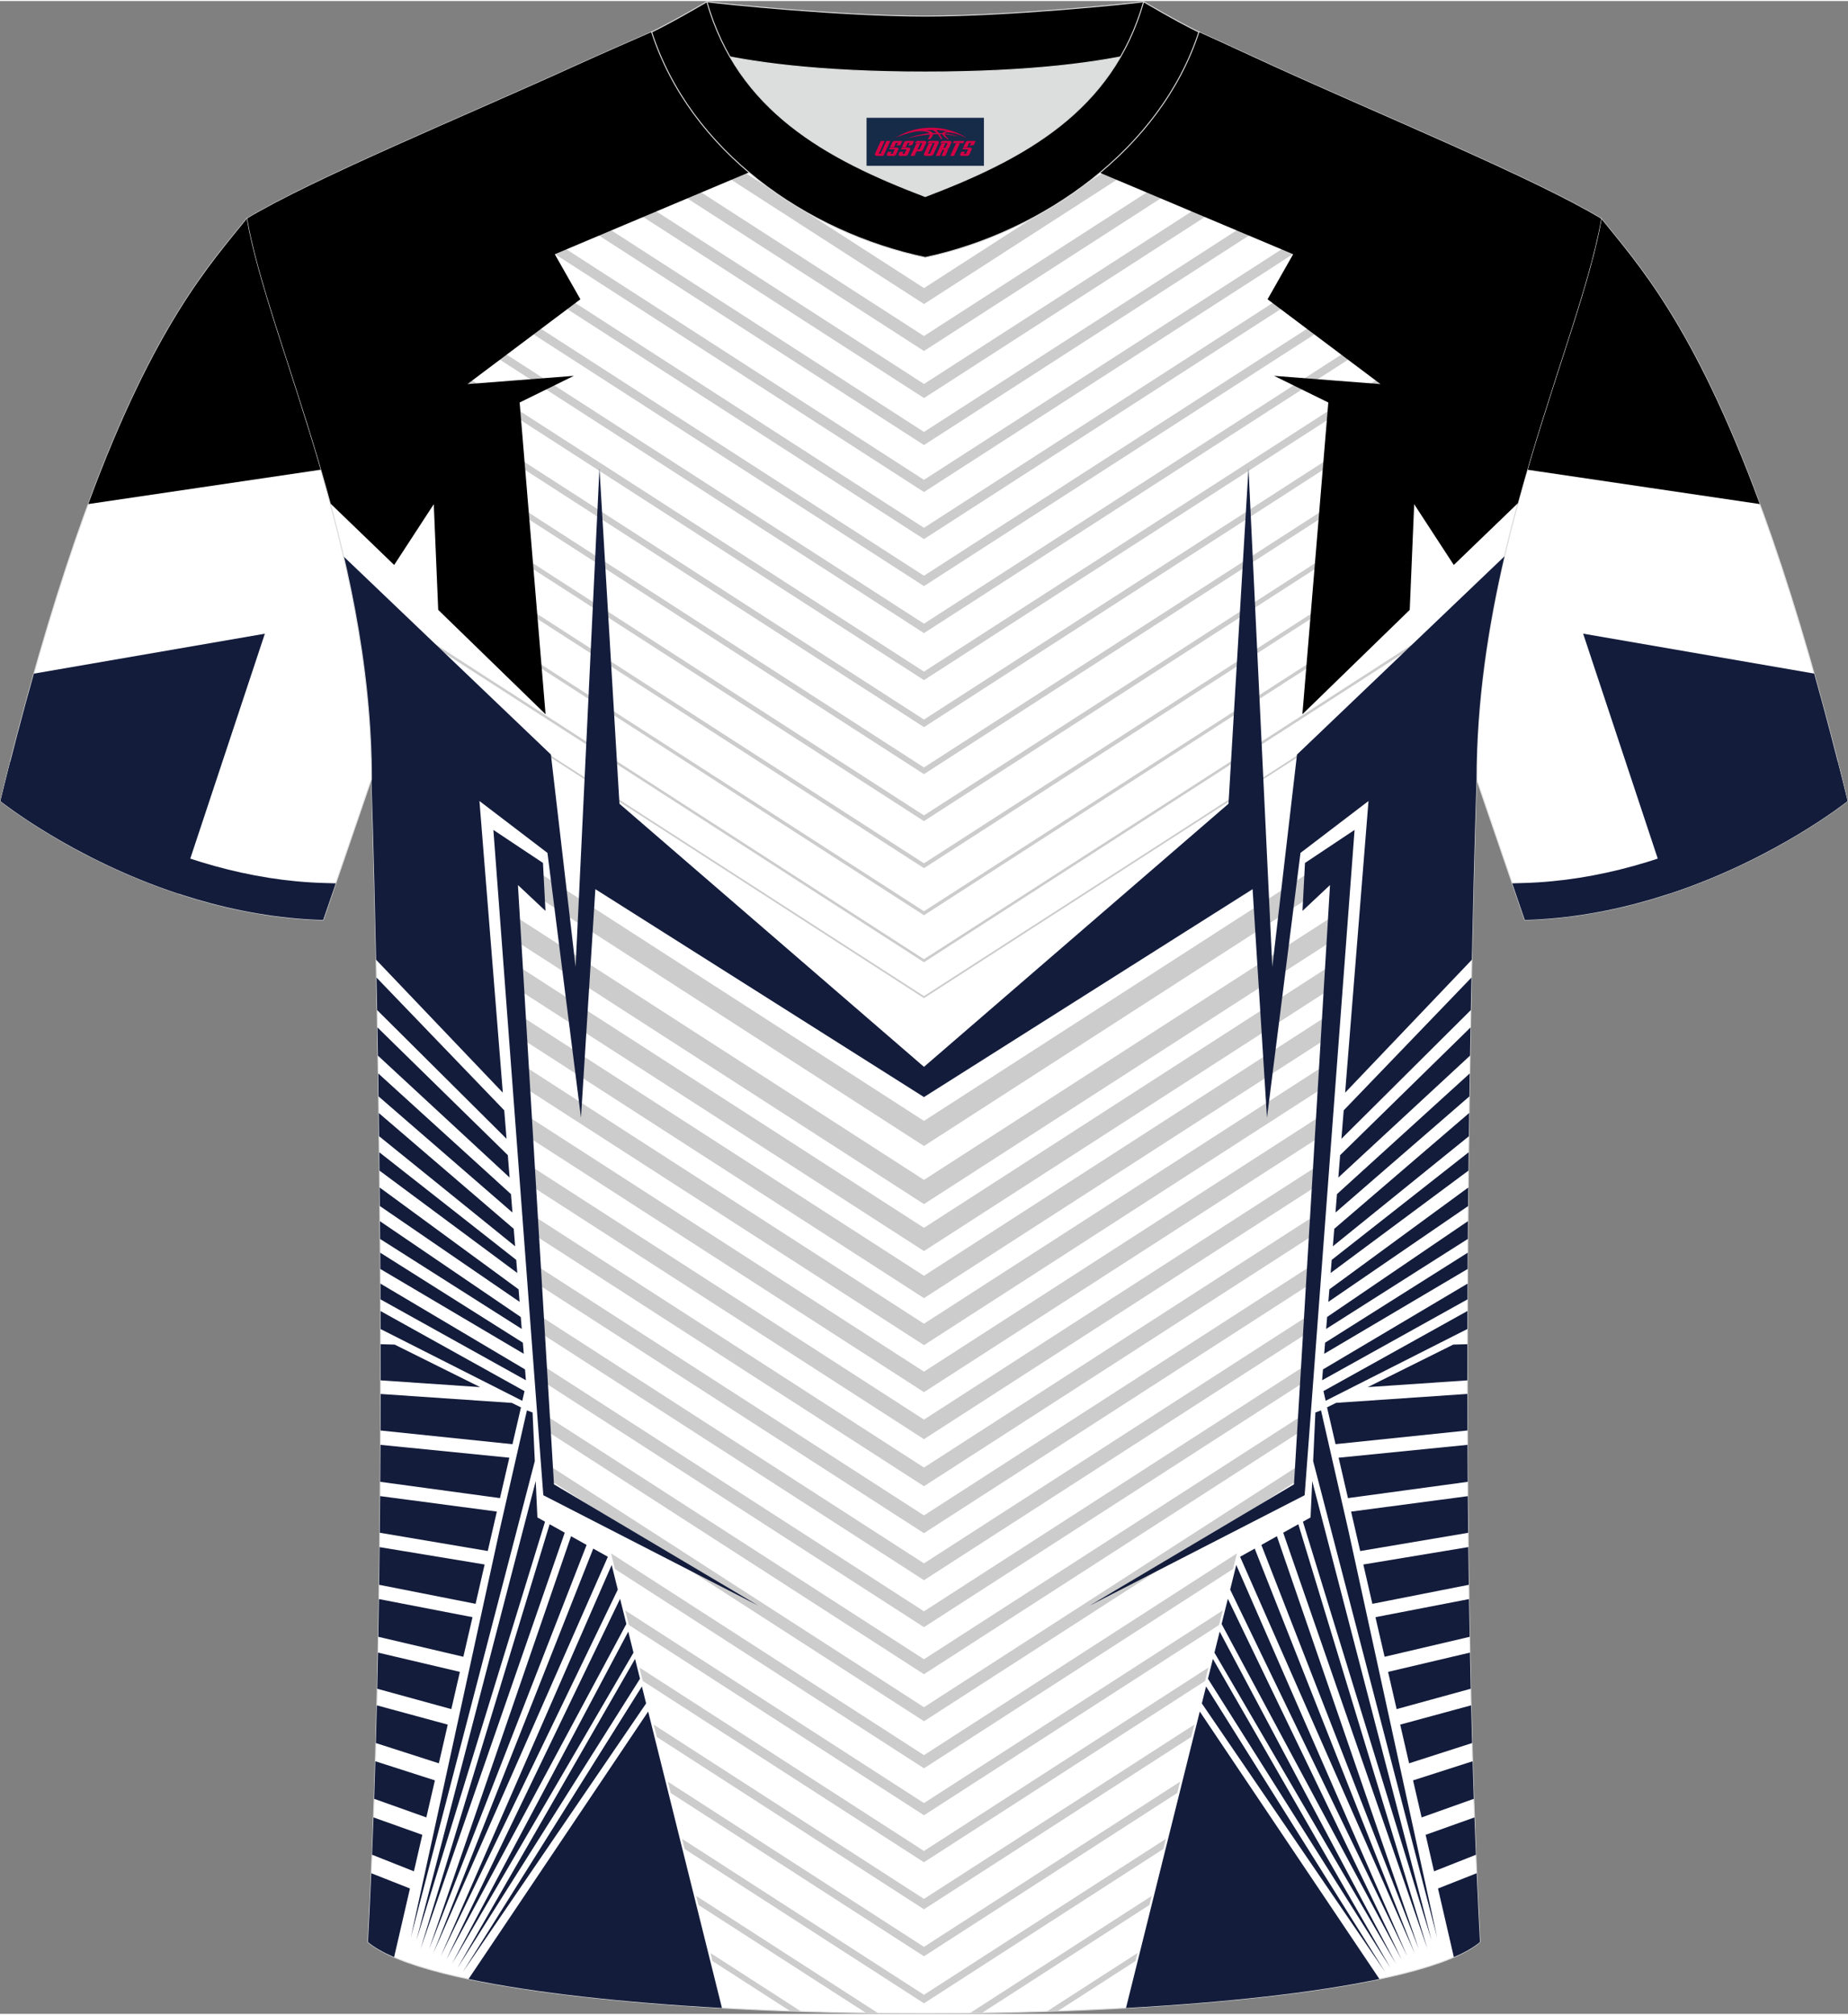
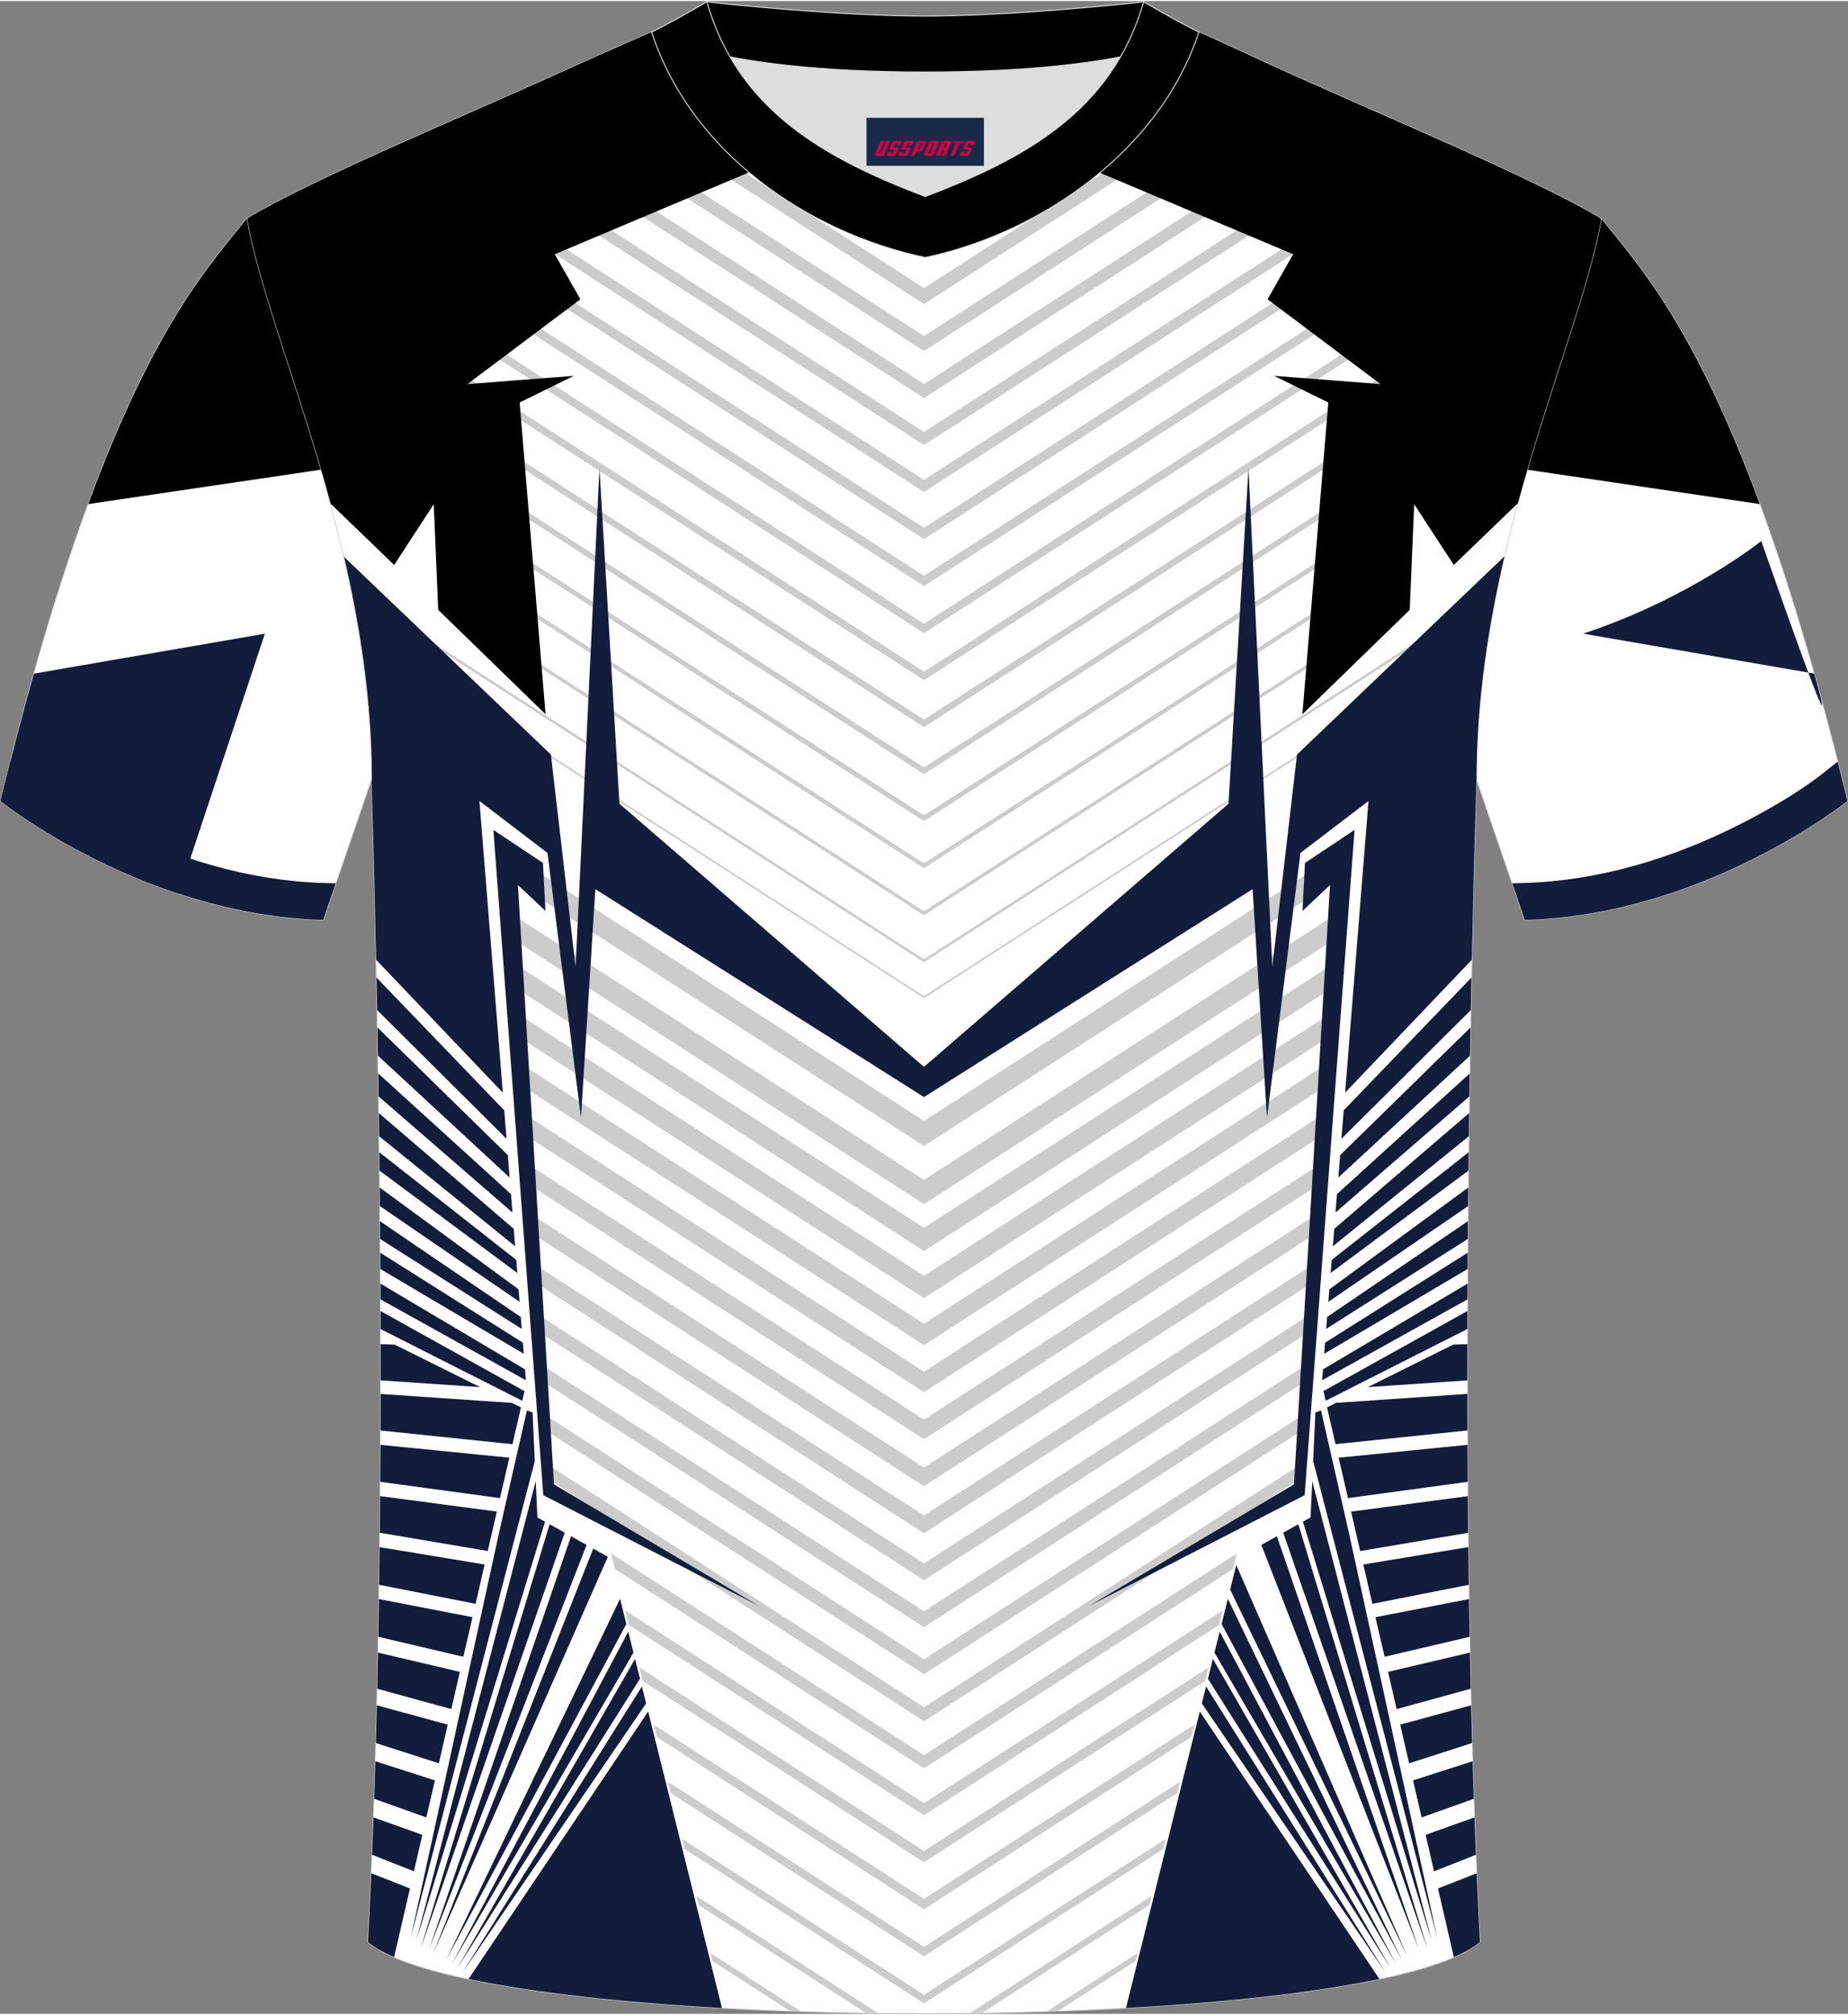
<svg xmlns="http://www.w3.org/2000/svg" version="1.1" id="图层_1" x="0px" y="0px" width="378px" height="412px" viewBox="0 0 377.89 411.46" enable-background="new 0 0 377.89 411.46" xml:space="preserve">
  <rect x="0" y="0" width="377.89" height="411.46" fill="#808080" stroke="none" />
  <g>
    <path fill-rule="evenodd" clip-rule="evenodd" fill="#FFFFFF" stroke="#DCDDDD" stroke-width="0.2" stroke-miterlimit="22.926" d="   M327.44,44.5c10.2,12.75,29.25,32.3,50.34,119.02c0,0-29.08,23.29-65.98,24.31c0,0-7.14-20.75-9.86-28.74   C301.94,111.49,323.17,69.17,327.44,44.5z" />
    <g>
      <path fill-rule="evenodd" clip-rule="evenodd" d="M359.85,102.83l-47.52-7.02c6.04-20.74,12.89-38.42,15.12-51.3    C334.64,53.5,346.23,65.88,359.85,102.83z" />
-       <path fill-rule="evenodd" clip-rule="evenodd" fill="#131C3B" d="M370.97,137.48l-47.24-8.16l17.63,53.13    c21.74-7.17,36.42-18.93,36.42-18.93C375.48,154.07,373.21,145.42,370.97,137.48z" />
+       <path fill-rule="evenodd" clip-rule="evenodd" fill="#131C3B" d="M370.97,137.48l-47.24-8.16c21.74-7.17,36.42-18.93,36.42-18.93C375.48,154.07,373.21,145.42,370.97,137.48z" />
      <path fill-rule="evenodd" clip-rule="evenodd" fill="#131C3B" d="M373.06,157.63c-5.14,4.11-12.06,8.06-17.89,10.98    c-13.48,6.74-28.44,11.26-43.57,11.68l-2.37,0.07l2.57,7.49c36.9-1.02,65.98-24.31,65.98-24.31c-0.67-2.76-1.34-5.45-2.01-8.07    L373.06,157.63z" />
    </g>
    <path fill-rule="evenodd" clip-rule="evenodd" fill="#FFFFFF" stroke="#DCDDDD" stroke-width="0.2" stroke-miterlimit="22.926" d="   M75.25,396.78c5.36-101,0.7-237.68,0.7-237.68c0-47.62-21.24-89.93-25.5-114.6c13.63-8.23,45.28-21.25,67.14-31.23   c5.55-2.52,11.68-5.18,15.66-6.93c17.52-0.32,25.34,1.25,55.54,1.25h0.31c30.2,0,38.53-1.57,56.04-1.25   c3.98,1.76,9.6,4.41,15.15,6.93c21.87,9.98,53.51,23,67.14,31.23c-4.27,24.67-25.5,66.98-25.5,114.6c0,0-4.66,136.67,0.7,237.68   C279.57,416.22,98.32,416.22,75.25,396.78z" />
    <g>
      <path fill-rule="evenodd" clip-rule="evenodd" fill="#CCCCCC" d="M188.94,228.92l-83.76-53.99l0.33,5.34l83.43,53.78l83.43-53.78    l0.33-5.34L188.94,228.92L188.94,228.92z M216.3,410.89c-0.74,0.03-1.49,0.05-2.23,0.07l18.53-11.94l-0.4,1.63L216.3,410.89    L216.3,410.89z M200.79,411.27l34.25-22.07l0.46-1.85l-37.17,23.96C199.15,411.3,199.97,411.28,200.79,411.27L200.79,411.27z     M179.55,411.31c-0.82-0.01-1.64-0.02-2.47-0.04l-34.25-22.07l-0.46-1.85L179.55,411.31L179.55,411.31z M163.81,410.96    l-18.53-11.94l0.4,1.63l15.89,10.24C162.32,410.91,163.07,410.94,163.81,410.96L163.81,410.96z M188.94,240.98l82.99-53.49    l-0.32,5.15l-82.67,53.29l-82.67-53.29l-0.32-5.15L188.94,240.98L188.94,240.98z M188.94,250.78l82.36-53.09l-0.3,4.95    l-82.06,52.89l-82.06-52.89l-0.3-4.95L188.94,250.78L188.94,250.78z M188.94,260.58l81.73-52.68l-0.29,4.76l-81.44,52.49    l-81.44-52.49l-0.29-4.76L188.94,260.58L188.94,260.58z M188.94,270.38l81.11-52.28l-0.28,4.56l-80.83,52.1l-80.83-52.1    l-0.28-4.56L188.94,270.38L188.94,270.38z M188.94,280.18l80.48-51.87l-0.27,4.36l-80.21,51.7l-80.21-51.7l-0.27-4.36    L188.94,280.18L188.94,280.18z M188.94,289.98l-79.85-51.47l0.26,4.17l79.59,51.3l79.59-51.3l0.26-4.17L188.94,289.98    L188.94,289.98z M188.94,299.78l-79.22-51.06l0.24,3.97l78.98,50.91l78.98-50.91l0.24-3.97L188.94,299.78L188.94,299.78z     M188.94,309.57l-78.6-50.66l0.23,3.78l78.36,50.51l78.36-50.51l0.23-3.78L188.94,309.57L188.94,309.57z M188.94,319.37    l-77.97-50.25l0.22,3.58l77.75,50.11l77.75-50.11l0.22-3.58L188.94,319.37L188.94,319.37z M188.94,329.17l-77.34-49.85l0.21,3.38    l77.13,49.71l77.13-49.71l0.21-3.38L188.94,329.17L188.94,329.17z M188.94,338.97l76.71-49.44l-0.2,3.19l-76.51,49.31    l-76.52-49.32l-0.2-3.19L188.94,338.97L188.94,338.97z M188.94,348.77l76.09-49.04l-0.18,2.99l-75.9,48.92l-75.9-48.92l-0.18-2.99    L188.94,348.77L188.94,348.77z M188.94,358.57l64-41.25l-0.8,3.2l-63.2,40.74l-63.2-40.74l-0.8-3.2L188.94,358.57L188.94,358.57z     M188.94,368.37l61.09-39.38l-0.74,2.97l-60.35,38.9l-60.35-38.9l-0.74-2.97L188.94,368.37L188.94,368.37z M188.94,378.16    l-58.19-37.5l0.68,2.75l57.5,37.06l57.5-37.06l0.68-2.75L188.94,378.16L188.94,378.16z M188.94,387.96l55.28-35.63l-0.63,2.52    l-54.65,35.23l-54.65-35.23l-0.63-2.52L188.94,387.96L188.94,387.96z M188.94,397.76L136.57,364l0.57,2.3l51.8,33.39l51.8-33.39    l0.57-2.3L188.94,397.76L188.94,397.76z M188.94,407.56l-49.47-31.88l0.52,2.07l48.95,31.55l48.95-31.55l0.52-2.07L188.94,407.56z    " />
      <path fill-rule="evenodd" clip-rule="evenodd" fill="#CCCCCC" d="M73.4,129.36l-0.08-0.47l115.62,74.52l115.61-74.52l-0.08,0.47    l-115.53,74.47L73.4,129.36L73.4,129.36z M71.08,34.02c0.69-0.32,1.38-0.64,2.09-0.96l115.77,74.62l115.77-74.62    c0.7,0.32,1.4,0.64,2.09,0.96l-117.86,75.97L71.08,34.02L71.08,34.02z M79.82,30.04l109.12,70.33l109.12-70.33l-2.28-1.02    L188.94,97.88L82.1,29.02L79.82,30.04L79.82,30.04z M88.64,26.12l100.3,64.65l100.3-64.65l-2.47-1.09l-97.83,63.06L91.11,25.03    L88.64,26.12L88.64,26.12z M97.5,22.22l91.45,58.94l91.45-58.94l-2.65-1.17l-88.8,57.23l-88.8-57.23L97.5,22.22L97.5,22.22z     M106.35,18.31l82.59,53.23l82.59-53.23l-2.81-1.25l-79.78,51.42l-79.78-51.42C108.23,17.48,107.3,17.9,106.35,18.31L106.35,18.31    z M115.16,14.38l73.79,47.56l73.79-47.56c-0.82-0.37-1.64-0.74-2.44-1.11l-0.52-0.24l-70.83,45.65l-70.83-45.65l-0.52,0.24    C116.79,13.64,115.98,14.01,115.16,14.38L115.16,14.38z M123.94,10.43l65,41.89L254,10.38l-3.11-1.43l-61.96,39.93L127.11,9.04    C126.08,9.49,125.02,9.96,123.94,10.43L123.94,10.43z M132.81,6.54l56.13,36.18l56.34-36.31l-0.14-0.06    c-1.87-0.03-3.63-0.05-5.33-0.04L188.94,39.1L138.07,6.3c-1.53,0-3.13,0.01-4.82,0.04L132.81,6.54L132.81,6.54z M147.64,6.49    l41.3,26.62L230.22,6.5c-2.06,0.07-4.14,0.16-6.32,0.26l-34.96,22.53L153.96,6.75C151.79,6.65,149.71,6.56,147.64,6.49    L147.64,6.49z M163.58,7.15c2.03,0.08,4.19,0.15,6.53,0.21l18.82,12.13l18.82-12.13c2.33-0.06,4.5-0.13,6.53-0.2L188.93,23.5    L163.58,7.15L163.58,7.15z M179.09,7.53c2.07,0.03,4.26,0.04,6.58,0.05l3.27,2.11l3.27-2.11c2.33-0.01,4.52-0.03,6.58-0.05    l-9.85,6.35L179.09,7.53L179.09,7.53z M188.94,117.48c-40.09-25.84-80.17-51.67-120.26-77.51c0,0.71,0,1.41,0,2.12    c40.09,25.84,80.17,51.67,120.26,77.51c40.09-25.84,80.17-51.67,120.26-77.51c0-0.71,0-1.41,0-2.12    C269.11,65.81,229.03,91.64,188.94,117.48L188.94,117.48z M188.94,127.28c-40.09-25.84-80.17-51.67-120.26-77.51    c0,0.64,0,1.29,0,1.93c40.09,25.84,80.17,51.67,120.26,77.51c40.09-25.84,80.17-51.67,120.26-77.51c0-0.64,0-1.29,0-1.93    C269.11,75.6,229.03,101.44,188.94,127.28L188.94,127.28z M188.94,137.08c-40.09-25.84-80.17-51.67-120.26-77.51    c0,0.58,0,1.16,0,1.74c40.09,25.84,80.17,51.67,120.26,77.51c40.09-25.84,80.17-51.67,120.26-77.51c0-0.58,0-1.16,0-1.74    C269.11,85.4,229.03,111.24,188.94,137.08L188.94,137.08z M188.94,146.88c-40.09-25.84-80.17-51.67-120.26-77.51    c0,0.52,0,1.04,0,1.55c40.09,25.84,80.17,51.67,120.26,77.51c40.09-25.84,80.17-51.67,120.26-77.51c0-0.52,0-1.04,0-1.55    C269.11,95.2,229.03,121.04,188.94,146.88L188.94,146.88z M188.94,156.67l-84.08-54.19l0.15,1.46l83.93,54.1l83.93-54.1l0.15-1.46    L188.94,156.67L188.94,156.67z M282.62,96.3l2.56-0.29l24.02-15.48c0-0.46,0-0.91,0-1.37L282.62,96.3L282.62,96.3z M188.94,166.47    l-82.99-53.49l0.13,1.26l82.85,53.4l82.85-53.4l0.13-1.26L188.94,166.47L188.94,166.47z M300.99,94.25L303.2,94l6-3.87    c0-0.39,0-0.78,0-1.18L300.99,94.25L300.99,94.25z M188.94,176.27l-81.89-52.78l0.11,1.06l81.78,52.71l81.78-52.71l0.11-1.06    L188.94,176.27L188.94,176.27z M188.94,186.07L108.15,134l0.09,0.86l80.7,52.02l80.7-52.02l0.09-0.86L188.94,186.07L188.94,186.07    z M188.94,195.87l-102.09-65.8l-2.67-1.11l104.76,67.53l104.76-67.53l-2.67,1.11L188.94,195.87L188.94,195.87z M76.89,94.25    l-8.2-5.29c0,0.39,0,0.78,0,1.18l6,3.87L76.89,94.25L76.89,94.25z M95.27,96.3L68.68,79.16c0,0.46,0,0.91,0,1.37L92.7,96.01    L95.27,96.3z" />
      <g>
        <g>
          <path fill-rule="evenodd" clip-rule="evenodd" d="M67.49,102.64l13.11,12.64l8.1-12.42l0.91,21.6l21.95,21.34l-5.3-63.73      l11.08-5.45l-21.76,1.69l23.1-17.34l-5.23-9.21l76.15-32.09l1.35-12.08h-1.86h-0.31c-30.2,0-38.02-1.57-55.54-1.25      c-3.98,1.75-10.11,4.41-15.66,6.93c-21.86,9.98-53.51,23-67.14,31.23C52.92,58.78,61.06,78.95,67.49,102.64z" />
          <path fill-rule="evenodd" clip-rule="evenodd" fill="#131C3B" d="M122.58,95.51l4.09,68.58l64.27,55.51l-2,4.45l-67.2-42.5      l-2.94,46.7l-6.85-54.11l-13.91-10.61l4.78,59.62l-25.91-27.17c-0.48-22.64-0.96-36.86-0.96-36.86      c0-15.95-2.39-31.31-5.72-45.61l42.42,40.52l5.05,43.41L122.58,95.51L122.58,95.51z M77.82,271.47l-0.01-3.68l29.44,16.37      l-0.45,1.98L77.82,271.47L77.82,271.47z M77.8,265.4l29.74,16.54l-0.18-2.22l-29.57-17.54L77.8,265.4L77.8,265.4z M77.77,259.19      l29.33,17.34l-0.18-2.27l-29.17-18.4L77.77,259.19L77.77,259.19z M77.73,253.06l28.96,18.39l-0.2-2.44l-28.8-19.59L77.73,253.06      L77.73,253.06z M77.67,246.32l-0.04-3.79l28.41,20.82l0.21,2.56L77.67,246.32L77.67,246.32z M77.6,239.08l-0.04-3.75l28,22      l0.22,2.68L77.6,239.08L77.6,239.08z M77.52,232.05l27.82,22.5l-0.29-3.57l-27.59-23.67L77.52,232.05L77.52,232.05z       M77.41,223.91l27.38,23.74l-0.3-3.76l-27.14-24.67L77.41,223.91L77.41,223.91z M77.28,215.58l26.93,24.92l-0.37-4.58      l-26.66-26.11C77.21,211.7,77.25,213.62,77.28,215.58L77.28,215.58z M77.12,206.27l26.46,26.31l-0.47-5.82l-26.12-27.14      C77.03,201.77,77.07,203.99,77.12,206.27z" />
          <polygon fill-rule="evenodd" clip-rule="evenodd" fill="#131C3B" points="100.89,169.44 111.03,176.19 111.54,185.99       105.91,180.71 113.28,303.22 155.07,328.01 111.1,305.44 109.12,279.13     " />
          <path fill-rule="evenodd" clip-rule="evenodd" fill="#131C3B" d="M75.25,396.78c0.25-4.62,0.47-9.32,0.67-14.07l7.91,3.12      l-3.24,14.03C78.36,398.9,76.54,397.87,75.25,396.78L75.25,396.78z M76.08,378.93c0.1-2.53,0.2-5.07,0.29-7.63l9.99,3.56      l-1.72,7.46L76.08,378.93L76.08,378.93z M76.51,367.5l10.67,3.8l1.75-7.57l-12.18-3.91C76.68,362.39,76.6,364.96,76.51,367.5      L76.51,367.5z M76.86,356.1c0.07-2.57,0.14-5.14,0.2-7.71l14.5,3.94l-1.82,7.91L76.86,356.1L76.86,356.1z M77.14,345l15.15,4.16      l1.75-7.61l-16.74-3.94C77.25,340.08,77.2,342.54,77.14,345L77.14,345z M77.36,334.38c0.05-2.57,0.09-5.14,0.13-7.71l19.13,3.7      l-1.87,8.09L77.36,334.38L77.36,334.38z M77.53,323.75l19.72,3.89l1.85-8.04l-21.48-3.55C77.6,318.61,77.57,321.18,77.53,323.75      L77.53,323.75z M77.66,313.11c0.03-2.5,0.05-5,0.07-7.49l23.87,3.16l-1.86,8.06L77.66,313.11L77.66,313.11z M77.75,302.7      l24.49,3.33l1.91-8.26l-26.35-2.63C77.78,297.65,77.77,300.17,77.75,302.7L77.75,302.7z M77.81,292.21      c0.01-2.5,0.01-4.99,0.02-7.47l26.85,1.83l1.85,0.92l-1.74,7.52L77.81,292.21L77.81,292.21z M77.83,281.96      c0-2.48,0-4.94-0.01-7.39l2.88,0.08l17.48,8.69L77.83,281.96z" />
          <path fill-rule="evenodd" clip-rule="evenodd" fill="#131C3B" d="M132.54,349.66l15.09,60.6c-20.16-1.12-38.4-3.1-51.82-5.93      L132.54,349.66z" />
          <polygon fill-rule="evenodd" clip-rule="evenodd" fill="#131C3B" points="107.75,288.1 108.9,288.53 109.36,298.46       84.01,395.83 102.12,312.79     " />
          <polygon fill-rule="evenodd" clip-rule="evenodd" fill="#131C3B" points="109.55,302.55 109.89,309.98 111.45,310.85       85.16,396.38     " />
          <polygon fill-rule="evenodd" clip-rule="evenodd" fill="#131C3B" points="112.39,311.37 115.48,313.1 86,398.17     " />
          <polygon fill-rule="evenodd" clip-rule="evenodd" fill="#131C3B" points="116.77,313.82 119.95,315.6 87.77,398.17     " />
          <polygon fill-rule="evenodd" clip-rule="evenodd" fill="#131C3B" points="121.31,316.35 124.3,318.02 88.61,399.05     " />
-           <polygon fill-rule="evenodd" clip-rule="evenodd" fill="#131C3B" points="125.08,319.7 126.33,324.73 90.13,399.68     " />
          <polygon fill-rule="evenodd" clip-rule="evenodd" fill="#131C3B" points="126.8,326.61 128.08,331.76 91.28,400.34     " />
          <polygon fill-rule="evenodd" clip-rule="evenodd" fill="#131C3B" points="128.47,333.32 129.54,337.62 92.44,401.21     " />
          <polygon fill-rule="evenodd" clip-rule="evenodd" fill="#131C3B" points="129.86,338.9 130.87,342.95 93.55,402.08     " />
          <polygon fill-rule="evenodd" clip-rule="evenodd" fill="#131C3B" points="131.26,344.52 132.12,348 94.63,402.92     " />
        </g>
        <g>
          <path fill-rule="evenodd" clip-rule="evenodd" d="M310.39,102.65l-13.11,12.63l-8.1-12.42l-0.91,21.6l-21.95,21.34l5.3-63.73      l-11.08-5.45l21.76,1.69l-23.1-17.34l5.23-9.21l-76.15-32.09l-1.36-12.08h1.87h0.31c30.2,0,38.53-1.57,56.04-1.25      c3.98,1.76,9.6,4.41,15.15,6.93c21.87,9.98,53.51,23,67.14,31.23C324.96,58.78,316.81,78.95,310.39,102.65z" />
          <path fill-rule="evenodd" clip-rule="evenodd" fill="#131C3B" d="M255.3,95.51l-4.09,68.58l-64.27,55.51l2,4.45l67.2-42.5      l2.94,46.7l6.85-54.11l13.91-10.61l-4.78,59.62l25.91-27.17c0.48-22.64,0.96-36.86,0.96-36.86c0-15.95,2.38-31.31,5.71-45.6      l-42.42,40.51l-5.05,43.41L255.3,95.51L255.3,95.51z M300.89,199.62c-0.04,2.15-0.09,4.37-0.13,6.65l-26.46,26.31l0.47-5.82      L300.89,199.62L300.89,199.62z M300.7,209.82c-0.03,1.88-0.07,3.8-0.1,5.76l-26.93,24.92l0.37-4.58L300.7,209.82L300.7,209.82z       M300.54,219.22l-0.07,4.69l-27.38,23.74l0.3-3.76L300.54,219.22L300.54,219.22z M300.43,227.3l-0.06,4.75l-27.82,22.5      l0.29-3.57L300.43,227.3L300.43,227.3z M300.32,235.33l-28,22l-0.22,2.68l28.18-20.93L300.32,235.33L300.32,235.33z       M300.25,242.53l-28.41,20.82l-0.21,2.56l28.58-19.58L300.25,242.53L300.25,242.53z M300.18,249.41L271.38,269l-0.2,2.44      l28.97-18.39L300.18,249.41L300.18,249.41z M300.13,255.86l-0.02,3.33l-29.33,17.34l0.18-2.27L300.13,255.86L300.13,255.86z       M300.1,262.18l-0.01,3.22l-29.74,16.54l0.18-2.22L300.1,262.18L300.1,262.18z M300.07,267.78l-0.01,3.68l-28.98,14.67      l-0.45-1.98L300.07,267.78z" />
          <polygon fill-rule="evenodd" clip-rule="evenodd" fill="#131C3B" points="276.99,169.44 266.85,176.19 266.34,185.99       271.97,180.71 264.6,303.22 222.81,328.01 266.78,305.44 268.76,279.13     " />
          <path fill-rule="evenodd" clip-rule="evenodd" fill="#131C3B" d="M300.06,274.57c0,2.45-0.01,4.91-0.01,7.39l-20.36,1.38      l17.48-8.69L300.06,274.57L300.06,274.57z M300.06,284.73c0,2.48,0.01,4.97,0.02,7.47L273.1,295l-1.74-7.52l1.85-0.92      L300.06,284.73L300.06,284.73z M300.09,295.14c0.01,2.51,0.02,5.03,0.04,7.56l-24.49,3.33l-1.91-8.26L300.09,295.14      L300.09,295.14z M300.15,305.63l-23.87,3.16l1.86,8.06l22.08-3.73C300.19,310.61,300.17,308.12,300.15,305.63L300.15,305.63z       M300.25,316.04c0.03,2.56,0.06,5.13,0.1,7.71l-19.72,3.89l-1.85-8.04L300.25,316.04L300.25,316.04z M300.39,326.67l-19.13,3.7      l1.87,8.09l17.4-4.08C300.47,331.81,300.43,329.24,300.39,326.67L300.39,326.67z M300.58,337.61c0.05,2.46,0.1,4.93,0.16,7.39      l-15.15,4.16l-1.75-7.61L300.58,337.61L300.58,337.61z M300.82,348.39l-14.5,3.94l1.82,7.91l12.88-4.14      C300.95,353.54,300.88,350.96,300.82,348.39L300.82,348.39z M301.13,359.82c0.08,2.57,0.16,5.13,0.24,7.68l-10.67,3.8      l-1.75-7.57L301.13,359.82L301.13,359.82z M301.51,371.3l-9.99,3.56l1.72,7.46l8.56-3.38C301.7,376.4,301.6,373.85,301.51,371.3      L301.51,371.3z M301.96,382.71c0.2,4.76,0.43,9.45,0.67,14.07c-1.29,1.09-3.11,2.12-5.34,3.08l-3.24-14.03L301.96,382.71z" />
          <path fill-rule="evenodd" clip-rule="evenodd" fill="#131C3B" d="M245.34,349.66l-15.09,60.6c20.16-1.12,38.4-3.1,51.82-5.93      L245.34,349.66z" />
          <polygon fill-rule="evenodd" clip-rule="evenodd" fill="#131C3B" points="270.13,288.1 268.98,288.53 268.52,298.46       293.87,395.83 275.76,312.79     " />
          <polygon fill-rule="evenodd" clip-rule="evenodd" fill="#131C3B" points="268.33,302.55 267.99,309.98 266.43,310.85       292.72,396.38     " />
          <polygon fill-rule="evenodd" clip-rule="evenodd" fill="#131C3B" points="265.49,311.37 262.4,313.1 291.89,398.17     " />
          <polygon fill-rule="evenodd" clip-rule="evenodd" fill="#131C3B" points="261.11,313.82 257.93,315.6 290.11,398.17     " />
-           <polygon fill-rule="evenodd" clip-rule="evenodd" fill="#131C3B" points="256.57,316.35 253.58,318.02 289.27,399.05     " />
          <polygon fill-rule="evenodd" clip-rule="evenodd" fill="#131C3B" points="252.8,319.7 251.55,324.73 287.76,399.68     " />
          <polygon fill-rule="evenodd" clip-rule="evenodd" fill="#131C3B" points="251.08,326.61 249.8,331.76 286.6,400.34     " />
          <polygon fill-rule="evenodd" clip-rule="evenodd" fill="#131C3B" points="249.41,333.32 248.34,337.62 285.44,401.21     " />
          <polygon fill-rule="evenodd" clip-rule="evenodd" fill="#131C3B" points="248.02,338.9 247.01,342.95 284.33,402.08     " />
          <polygon fill-rule="evenodd" clip-rule="evenodd" fill="#131C3B" points="246.62,344.52 245.76,348 283.26,402.92     " />
        </g>
      </g>
    </g>
    <path fill-rule="evenodd" clip-rule="evenodd" fill="#FFFFFF" stroke="#DCDDDD" stroke-width="0.2" stroke-miterlimit="22.926" d="   M50.45,44.5C40.25,57.26,21.2,76.81,0.11,163.53c0,0,29.08,23.29,65.98,24.31c0,0,7.14-20.75,9.86-28.74   C75.95,111.49,54.72,69.17,50.45,44.5z" />
    <g>
      <path fill-rule="evenodd" clip-rule="evenodd" d="M18.05,102.83l47.52-7.02c-6.04-20.74-12.89-38.43-15.12-51.3    C43.26,53.5,31.66,65.89,18.05,102.83z" />
      <path fill-rule="evenodd" clip-rule="evenodd" fill="#131C3B" d="M6.93,137.49l47.23-8.16l-17.63,53.14    c-21.74-7.18-36.42-18.94-36.42-18.94C2.41,154.08,4.69,145.42,6.93,137.49z" />
      <g>
        <path fill-rule="evenodd" clip-rule="evenodd" fill="#131C3B" d="M4.83,157.63c5.14,4.11,12.06,8.06,17.89,10.98     c13.48,6.74,28.44,11.26,43.57,11.68l2.37,0.07l-2.58,7.49c-36.9-1.02-65.98-24.31-65.98-24.31c0.67-2.76,1.34-5.45,2.01-8.08     L4.83,157.63z" />
      </g>
    </g>
    <path fill-rule="evenodd" clip-rule="evenodd" fill="#DCDDDD" d="M149.28,11.42c8.45,14.62,23.39,22.27,39.92,28.55   c16.55-6.29,31.48-13.92,39.92-28.56c-8.65,1.66-21.45,3.09-39.92,3.09C170.73,14.51,157.93,13.08,149.28,11.42z" />
    <path fill-rule="evenodd" clip-rule="evenodd" stroke="#DCDDDD" stroke-width="0.2" stroke-miterlimit="22.926" d="M189.2,3.08   c-17.28,0-41.78-2.53-44.66-2.93c0,0-5.53,4.46-11.29,6.19c0,0,11.78,8.17,55.95,8.17s55.95-8.17,55.95-8.17   c-5.76-1.72-11.29-6.19-11.29-6.19C230.97,0.55,206.48,3.08,189.2,3.08z" />
    <path fill-rule="evenodd" clip-rule="evenodd" stroke="#DCDDDD" stroke-width="0.2" stroke-miterlimit="22.926" d="M189.2,52.43   c23.96-5.08,48.15-22.11,55.95-46.09c-4.43-2.13-11.29-6.19-11.29-6.19c-6.4,22.33-24.3,32.08-44.66,39.82   c-20.33-7.73-38.27-17.52-44.66-39.82c0,0-6.86,4.05-11.29,6.19C141.16,30.69,164.85,47.27,189.2,52.43z" />
  </g>
  <g id="tag_logo">
    <rect y="23.87" fill="#162B48" width="24" height="9.818" x="177.2" />
    <g>
-       <path fill="#D30044" d="M193.16,27.06l0.005-0.011c0.131-0.311,1.085-0.262,2.351,0.071c0.715,0.24,1.44,0.54,2.193,0.9    c-0.218-0.147-0.447-0.289-0.682-0.42l0.011,0.005l-0.011-0.005c-1.478-0.845-3.218-1.418-5.1-1.62    c-1.282-0.115-1.658-0.082-2.411-0.055c-2.449,0.142-4.68,0.905-6.458,2.095c1.26-0.638,2.722-1.075,4.195-1.336    c1.467-0.18,2.476-0.033,2.771,0.344c-1.691,0.175-3.469,0.633-4.555,1.075c1.156-0.338,2.967-0.665,4.647-0.813    c0.016,0.251-0.115,0.567-0.415,0.96h0.475c0.376-0.382,0.584-0.725,0.595-1.004c0.333-0.022,0.66-0.033,0.971-0.033    C191.99,27.5,192.2,27.85,192.4,28.24h0.262c-0.125-0.344-0.295-0.687-0.518-1.036c0.207,0,0.393,0.005,0.567,0.011    c0.104,0.267,0.496,0.66,1.058,1.025h0.245c-0.442-0.365-0.753-0.753-0.835-1.004c1.047,0.065,1.696,0.224,2.885,0.513    C194.98,27.32,194.24,27.15,193.16,27.06z M190.72,26.97c-0.164-0.295-0.655-0.485-1.402-0.551    c0.464-0.033,0.922-0.055,1.364-0.055c0.311,0.147,0.589,0.344,0.84,0.589C191.26,26.95,190.99,26.96,190.72,26.97z M192.7,27.02c-0.224-0.016-0.458-0.027-0.715-0.044c-0.147-0.202-0.311-0.398-0.502-0.6c0.082,0,0.164,0.005,0.24,0.011    c0.72,0.033,1.429,0.125,2.138,0.273C193.19,26.62,192.81,26.78,192.7,27.02z" />
      <path fill="#D30044" d="M180.12,28.6L178.95,31.15C178.77,31.52,179.04,31.66,179.52,31.66l0.873,0.005    c0.115,0,0.251-0.049,0.327-0.175l1.342-2.891H181.28L180.06,31.23H179.89c-0.147,0-0.185-0.033-0.147-0.125l1.156-2.504H180.12L180.12,28.6z M181.98,29.95h1.271c0.36,0,0.584,0.125,0.442,0.425L183.22,31.41C183.12,31.63,182.85,31.66,182.62,31.66H181.7c-0.267,0-0.442-0.136-0.349-0.333l0.235-0.513h0.742L182.15,31.19C182.13,31.24,182.17,31.25,182.23,31.25h0.18    c0.082,0,0.125-0.016,0.147-0.071l0.376-0.813c0.011-0.022,0.011-0.044-0.055-0.044H181.81L181.98,29.95L181.98,29.95z M182.8,29.88h-0.78l0.475-1.025c0.098-0.218,0.338-0.256,0.578-0.256H184.52L184.13,29.44L183.35,29.56l0.262-0.562H183.32c-0.082,0-0.12,0.016-0.147,0.071L182.8,29.88L182.8,29.88z M184.39,29.95L184.22,30.32h1.069c0.06,0,0.06,0.016,0.049,0.044    L184.96,31.18C184.94,31.23,184.9,31.25,184.82,31.25H184.64c-0.055,0-0.104-0.011-0.082-0.06l0.175-0.376H183.99L183.76,31.33C183.66,31.52,183.84,31.66,184.11,31.66h0.916c0.24,0,0.502-0.033,0.605-0.251l0.475-1.031c0.142-0.3-0.082-0.425-0.442-0.425H184.39L184.39,29.95z M185.2,29.88l0.371-0.818c0.022-0.055,0.06-0.071,0.147-0.071h0.295L185.75,29.55l0.791-0.115l0.387-0.845H185.48c-0.24,0-0.48,0.038-0.578,0.256L184.43,29.88L185.2,29.88L185.2,29.88z M187.6,30.34h0.278c0.087,0,0.153-0.022,0.202-0.115    l0.496-1.075c0.033-0.076-0.011-0.12-0.125-0.12H187.05l0.431-0.431h1.522c0.355,0,0.485,0.153,0.393,0.355l-0.676,1.445    c-0.06,0.125-0.175,0.333-0.644,0.327l-0.649-0.005L186.99,31.66H186.21l1.178-2.558h0.785L187.6,30.34L187.6,30.34z     M190.19,31.15c-0.022,0.049-0.06,0.076-0.142,0.076h-0.191c-0.082,0-0.109-0.027-0.082-0.076l0.944-2.051h-0.785l-0.987,2.138    c-0.125,0.273,0.115,0.415,0.453,0.415h0.72c0.327,0,0.649-0.071,0.769-0.322l1.085-2.384c0.093-0.202-0.06-0.355-0.415-0.355    h-1.533l-0.431,0.431h1.38c0.115,0,0.164,0.033,0.131,0.104L190.19,31.15L190.19,31.15z M192.91,30.02h0.278    c0.087,0,0.158-0.022,0.202-0.115l0.344-0.753c0.033-0.076-0.011-0.12-0.125-0.12h-1.402l0.425-0.431h1.527    c0.355,0,0.485,0.153,0.393,0.355l-0.529,1.124c-0.044,0.093-0.147,0.18-0.393,0.18c0.224,0.011,0.256,0.158,0.175,0.327    l-0.496,1.075h-0.785l0.54-1.167c0.022-0.055-0.005-0.087-0.104-0.087h-0.235L192.14,31.66h-0.785l1.178-2.558h0.785L192.91,30.02L192.91,30.02z M195.48,29.11L194.3,31.66h0.785l1.184-2.558H195.48L195.48,29.11z M196.99,29.04l0.202-0.431h-2.1l-0.295,0.431    H196.99L196.99,29.04z M196.97,29.95h1.271c0.36,0,0.584,0.125,0.442,0.425l-0.475,1.031c-0.104,0.218-0.371,0.251-0.605,0.251    h-0.916c-0.267,0-0.442-0.136-0.349-0.333l0.235-0.513h0.742L197.14,31.19c-0.022,0.049,0.022,0.06,0.082,0.06h0.18    c0.082,0,0.125-0.016,0.147-0.071l0.376-0.813c0.011-0.022,0.011-0.044-0.049-0.044h-1.069L196.97,29.95L196.97,29.95z     M197.78,29.88H197l0.475-1.025c0.098-0.218,0.338-0.256,0.578-0.256h1.451l-0.387,0.845l-0.791,0.115l0.262-0.562h-0.295    c-0.082,0-0.12,0.016-0.147,0.071L197.78,29.88z" />
    </g>
  </g>
</svg>